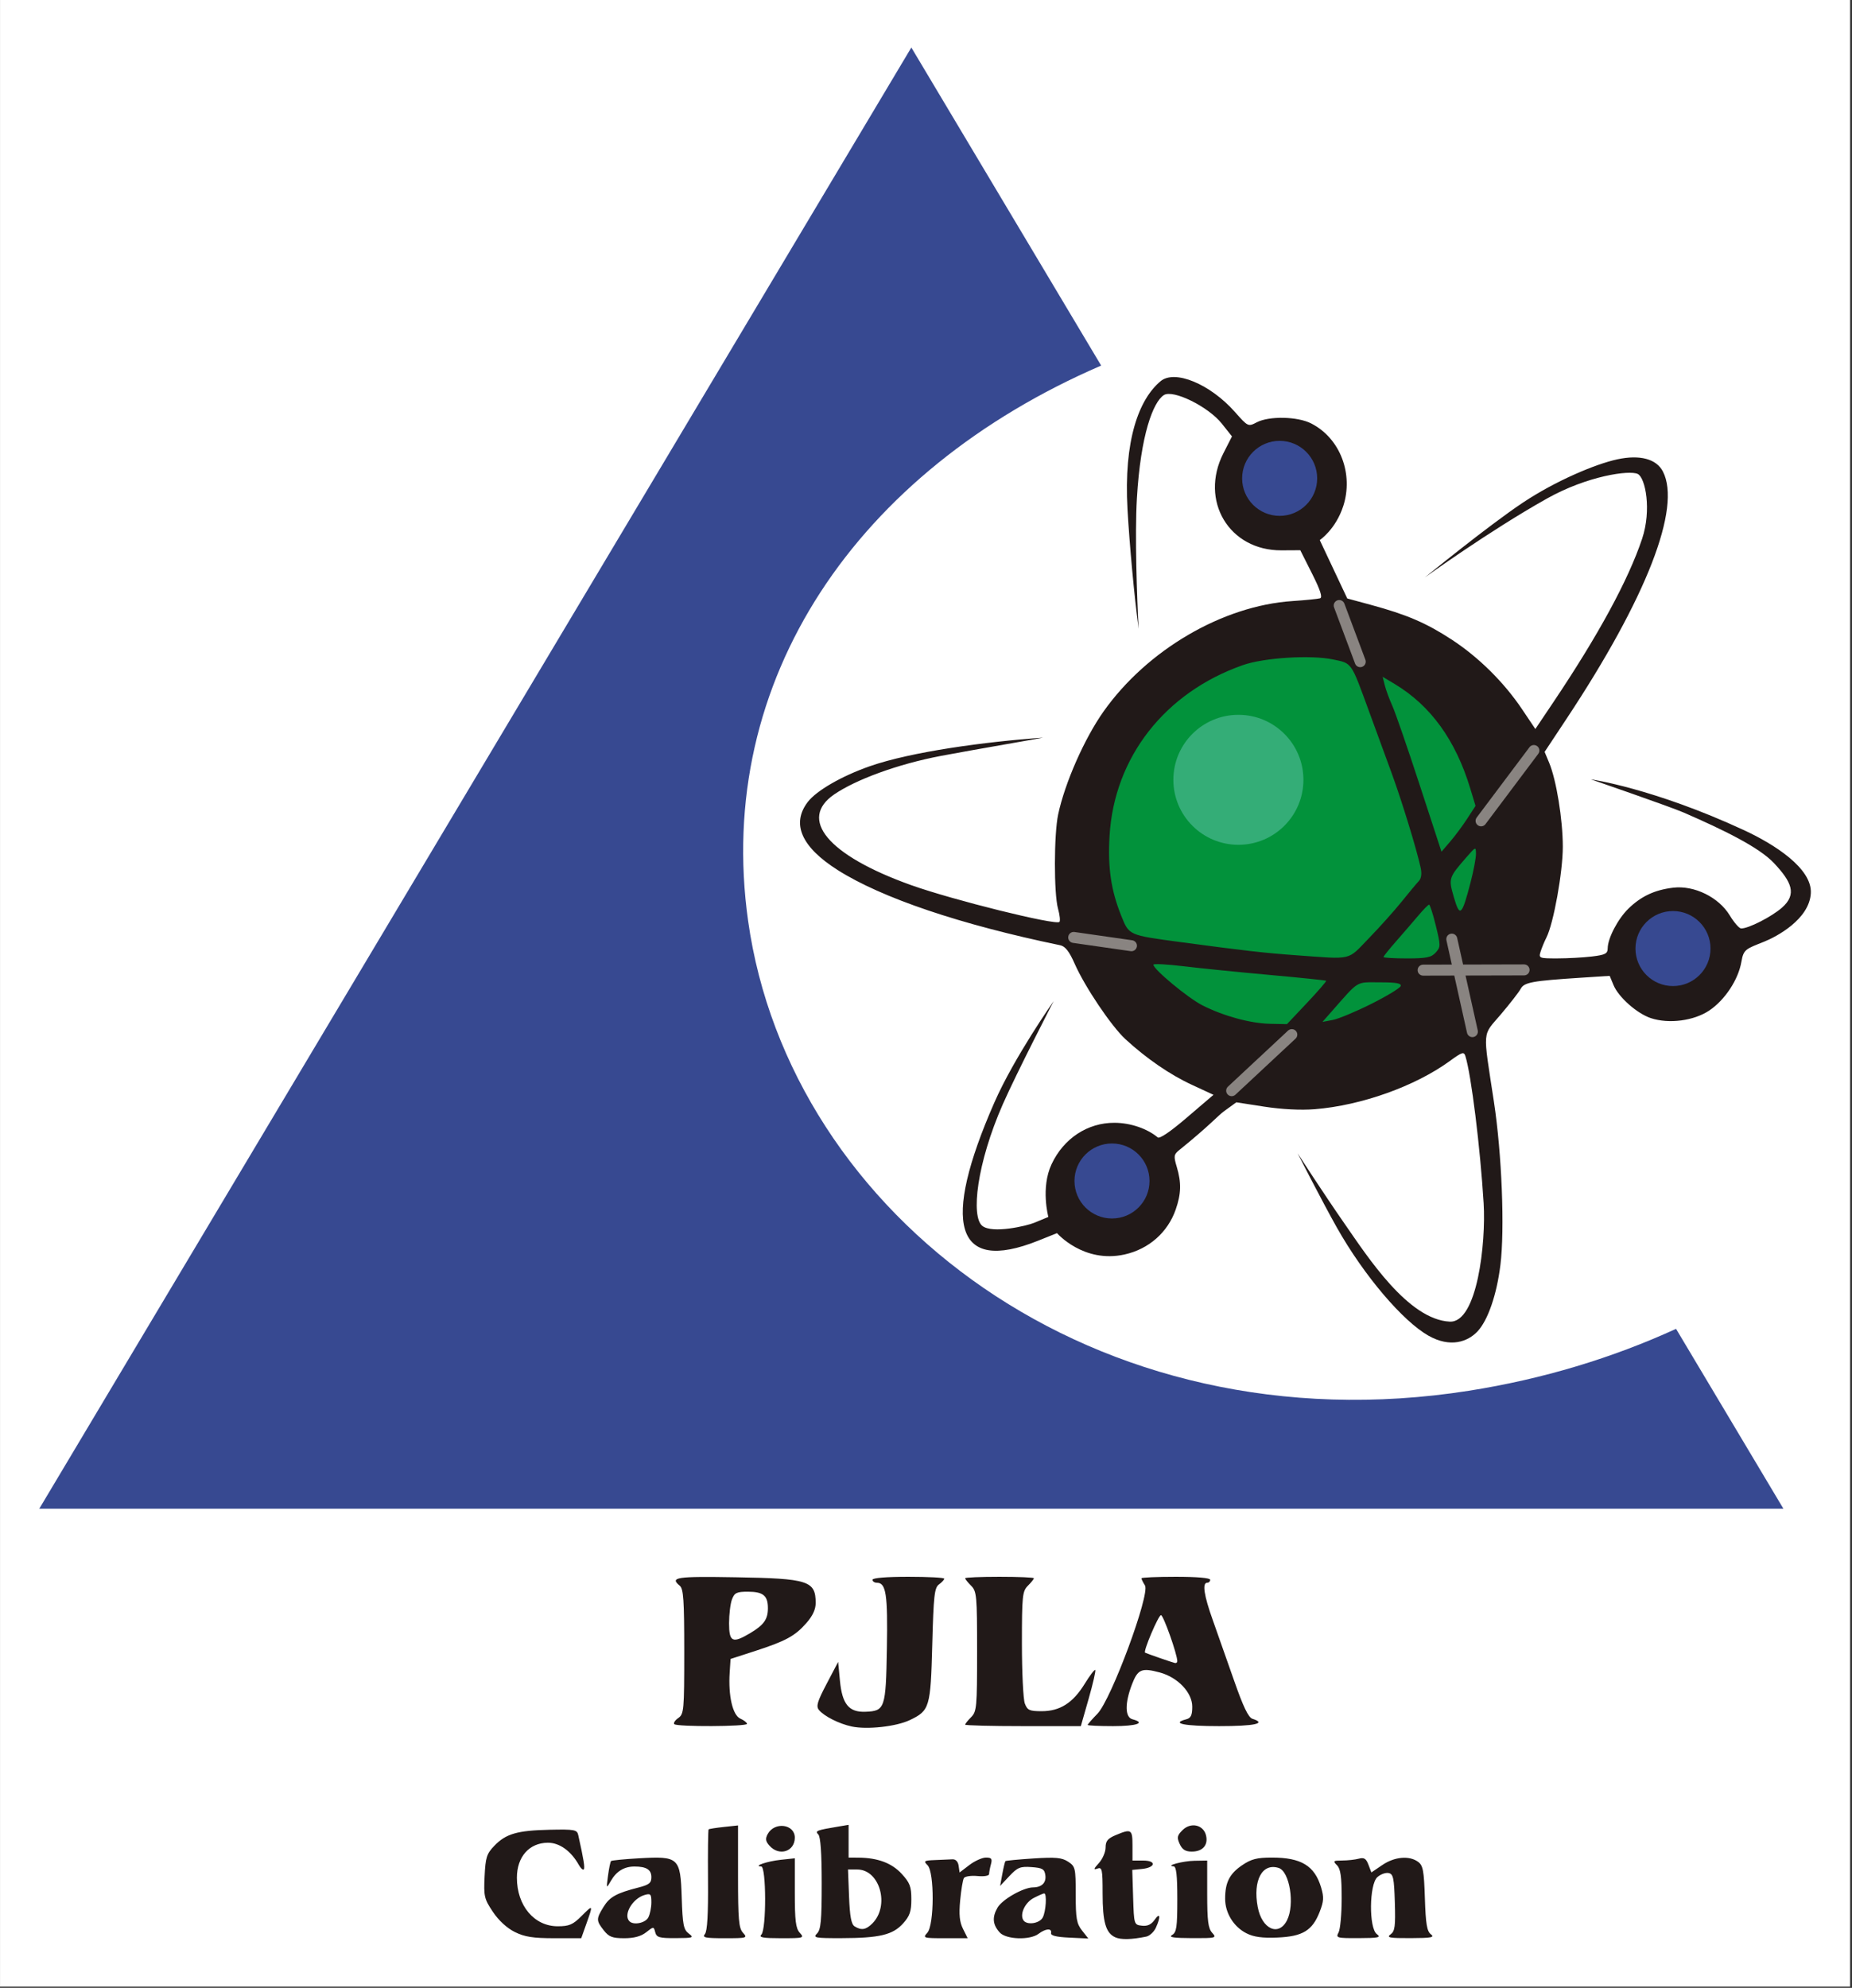
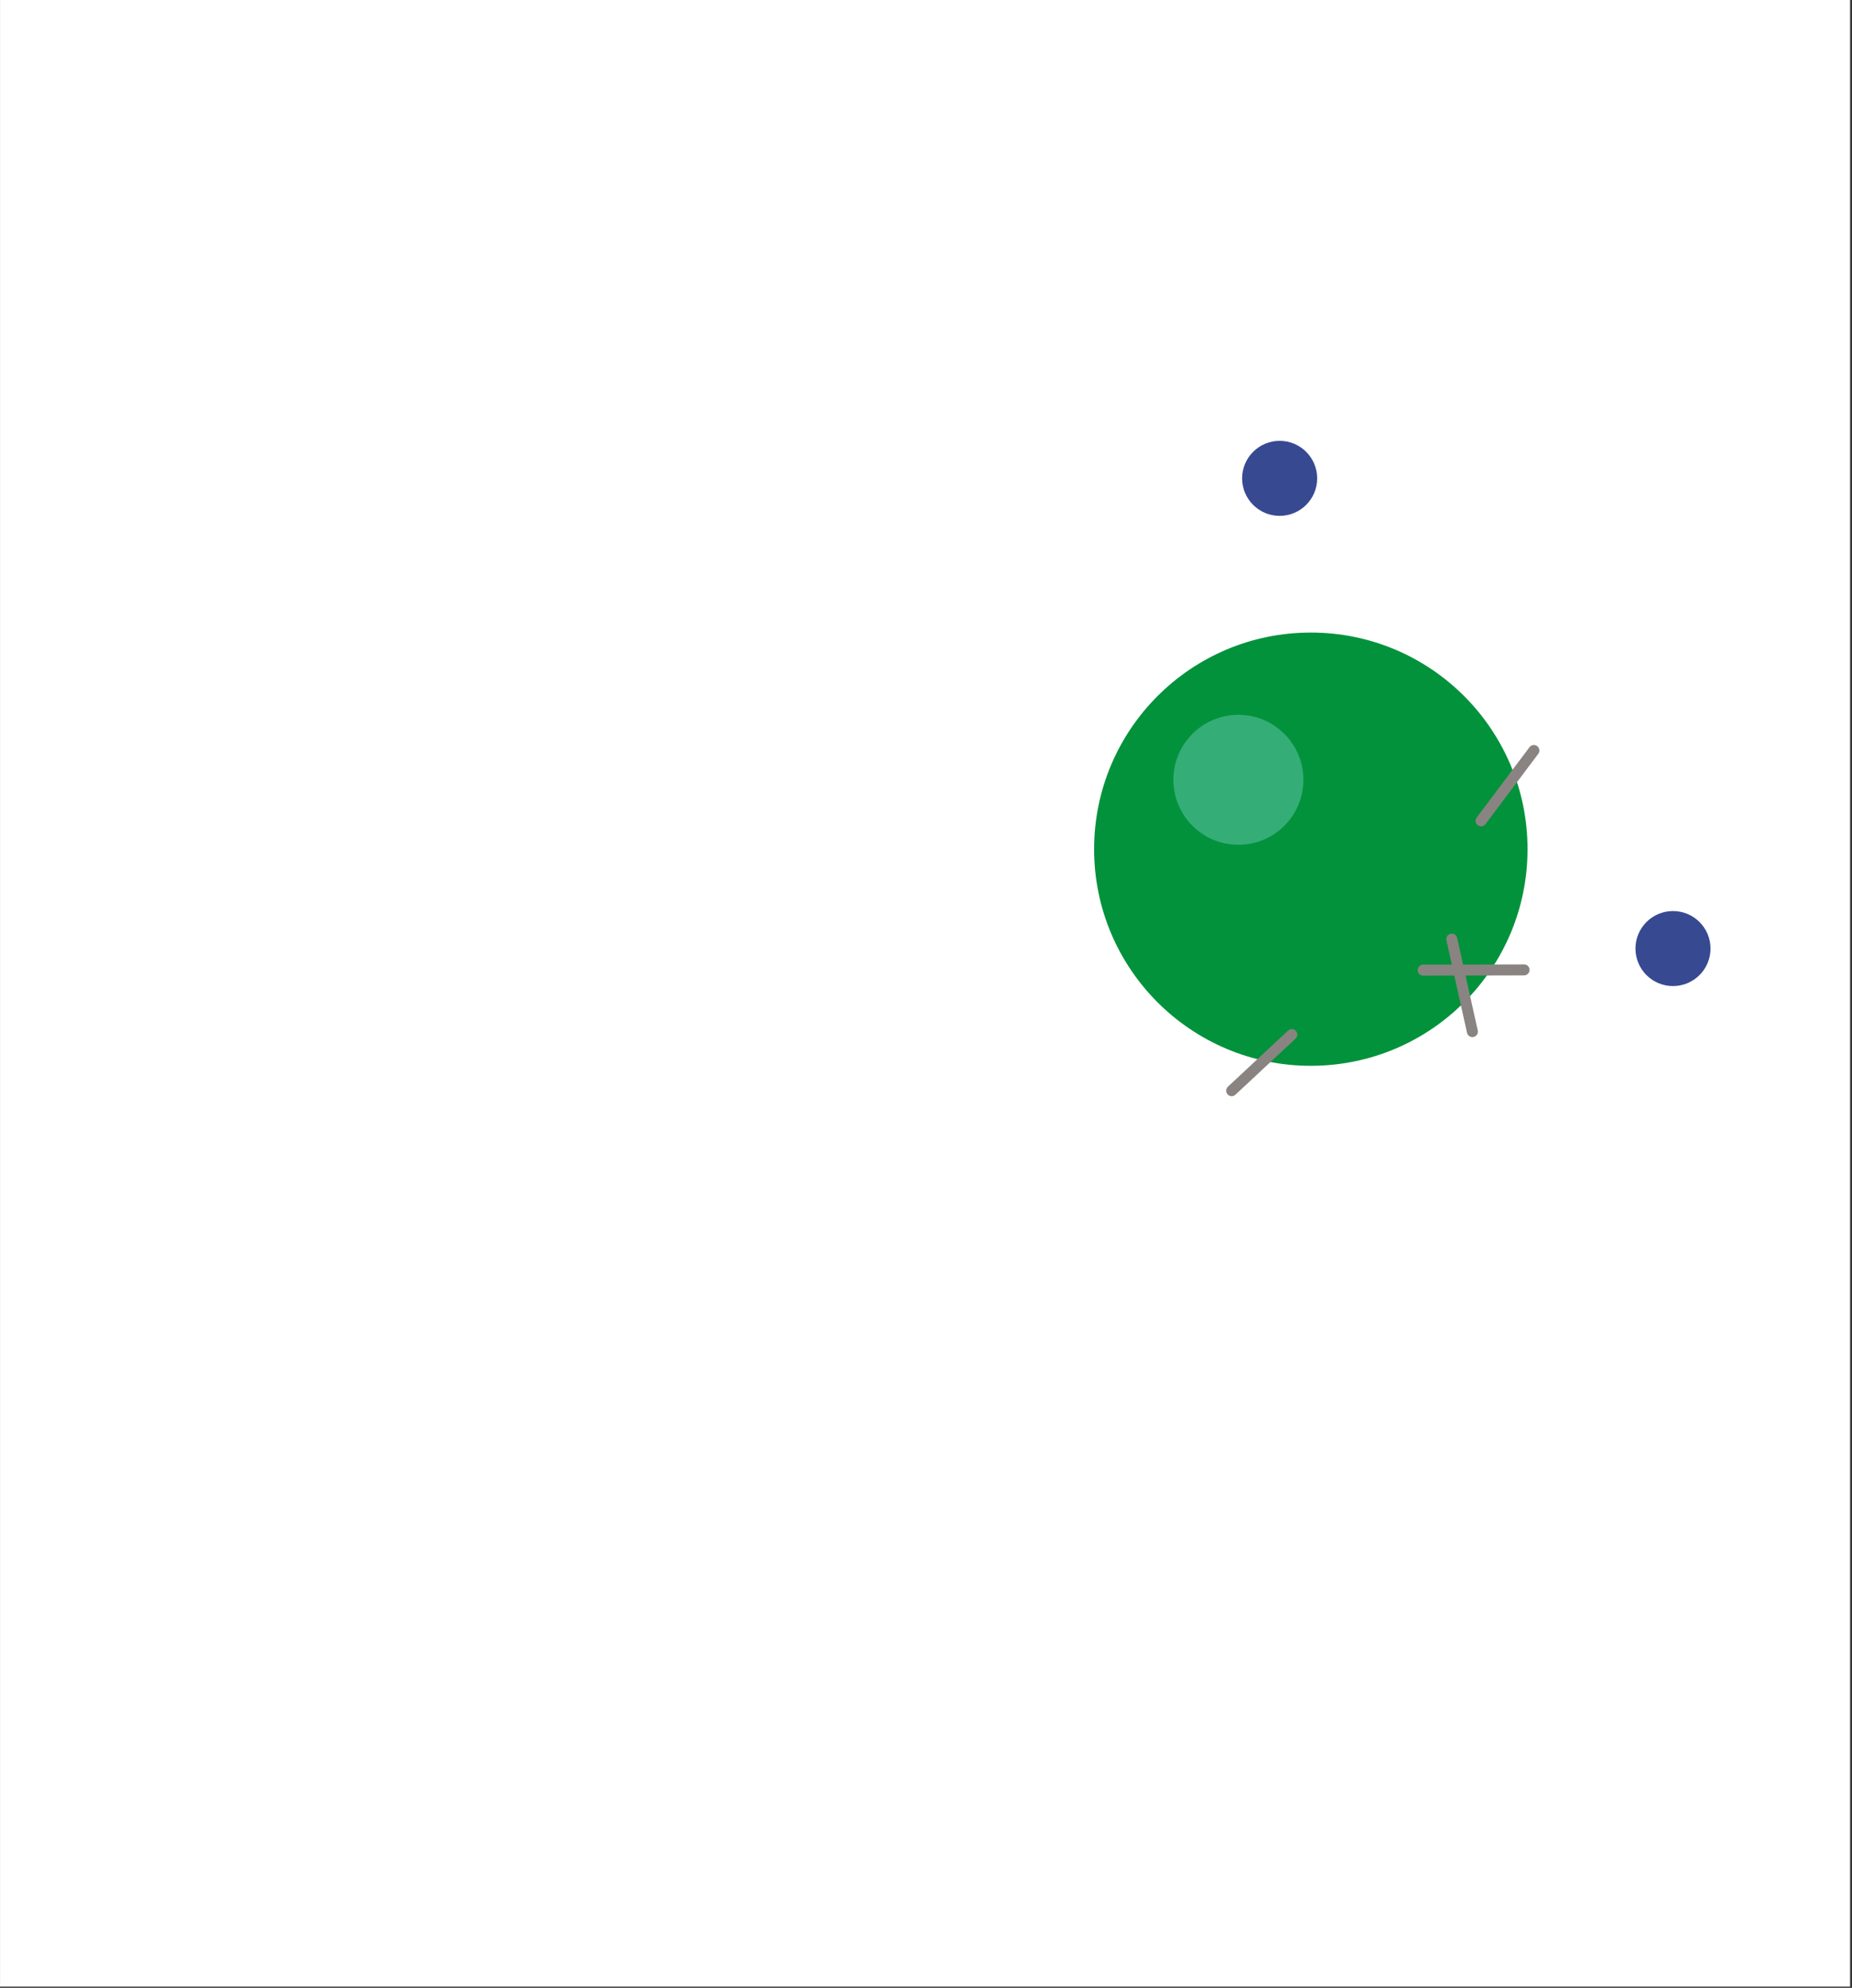
<svg xmlns="http://www.w3.org/2000/svg" xmlns:ns1="http://www.serif.com/" width="100%" height="100%" viewBox="0 0 465 499" xml:space="preserve" style="fill-rule:evenodd;clip-rule:evenodd;stroke-linejoin:round;stroke-miterlimit:2;">
  <rect x="0" y="0" width="465" height="499" fill="#333333" stroke="none" />
  <g id="Artboard1" transform="matrix(0.976,0,0,0.966,-11.755,-48.692)">
    <rect x="12.045" y="50.412" width="475.825" height="516.435" style="fill:none;" />
    <g id="Layer-1" ns1:id="Layer 1" transform="matrix(1.025,0,0,1.035,-12.029,-23.567)">
      <g transform="matrix(1,0,0,1,23.493,71.454)">
        <rect x="0" y="0" width="464.331" height="498.811" style="fill:white;" />
      </g>
      <g transform="matrix(1,0,0,1,0.449,-0.269)">
-         <path d="M299.406,163.525C238.193,189.971 202.275,242.371 210.8,302.969C221.185,376.786 297.887,435.652 391.649,420.928C410.246,418.007 427.739,412.676 443.692,405.377L470.637,450.541L32.893,450.541L251.765,83.669L299.406,163.525Z" style="fill:rgb(55,73,145);" />
-       </g>
+         </g>
      <g transform="matrix(1,0,0,1,0.449,8.351)">
        <circle cx="352.028" cy="276.327" r="54.39" style="fill:rgb(2,146,59);" />
      </g>
      <g transform="matrix(1,0,0,1,0.763,-2.466)">
        <circle cx="333.534" cy="269.726" r="16.32" style="fill:rgb(52,173,119);" />
      </g>
      <g id="path1104" transform="matrix(1,0,0,1,-32.371,-7.607)">
-         <path d="M335.784,565.49C333.386,564.421 332.588,561.663 332.588,554.451C332.588,548.399 332.463,547.805 331.276,548.232C330.23,548.607 330.306,548.326 331.651,546.847C332.579,545.826 333.338,544.068 333.338,542.939C333.338,541.306 333.869,540.664 335.939,539.8C339.802,538.185 340.088,538.369 340.088,542.463L340.088,546.213L342.776,546.213C346.18,546.213 345.899,547.984 342.44,548.325L340.033,548.562L340.248,555.45C340.461,562.283 340.479,562.34 342.453,562.568C343.844,562.729 344.803,562.284 345.64,561.089C347.038,559.093 347.23,560.283 345.959,563.071C345.476,564.131 344.379,565.141 343.522,565.315C339.823,566.066 337.206,566.125 335.784,565.49L335.784,565.49ZM185.053,564.148C183.095,563.179 181.005,561.254 179.557,559.086C177.39,555.841 177.239,555.197 177.48,550.186C177.708,545.431 177.999,544.513 179.912,542.516C182.815,539.486 185.699,538.65 193.832,538.48C200.104,538.35 200.682,538.46 200.991,539.838C202.365,545.987 202.703,548.098 202.365,548.436C202.151,548.65 201.602,548.153 201.145,547.332C199.183,543.806 196.26,541.712 193.333,541.737C188.673,541.776 185.588,545.278 185.588,550.529C185.588,557.55 189.934,562.713 195.846,562.713C198.704,562.713 199.64,562.311 201.788,560.163C204.744,557.207 204.752,557.22 203.037,562.05L201.736,565.713L194.975,565.712C189.632,565.712 187.55,565.384 185.053,564.148ZM207.392,563.737C205.471,561.294 205.468,560.864 207.345,557.827C208.89,555.326 210.589,554.389 216.151,552.969C218.768,552.301 219.338,551.839 219.338,550.389C219.338,548.5 218.092,547.713 215.102,547.713C212.519,547.713 210.574,548.891 209.188,551.294C208.012,553.333 208.011,553.33 208.458,549.991C208.705,548.15 209.045,546.506 209.215,546.336C209.384,546.167 212.564,545.855 216.28,545.643C226.228,545.076 226.628,545.446 226.956,555.529C227.179,562.348 227.414,563.553 228.713,564.533C230.103,565.582 229.863,565.667 225.455,565.689C221.33,565.709 220.646,565.515 220.309,564.225C219.92,562.741 219.914,562.741 218.028,564.225C216.739,565.239 214.991,565.713 212.541,565.713C209.552,565.713 208.685,565.381 207.393,563.737L207.392,563.737ZM218.562,560.512C218.989,559.714 219.338,558.004 219.338,556.712C219.338,554.629 219.146,554.418 217.651,554.853C214.578,555.746 212.216,559.841 213.838,561.463C214.874,562.499 217.815,561.907 218.562,560.512ZM232.778,564.66C233.376,563.939 233.621,559.656 233.552,551.103C233.497,544.226 233.566,538.501 233.707,538.381C233.848,538.261 235.566,537.99 237.526,537.78L241.088,537.397L241.088,550.183C241.088,561.029 241.276,563.178 242.329,564.341C243.522,565.659 243.341,565.713 237.737,565.713C232.814,565.713 232.041,565.549 232.778,564.66L232.778,564.66ZM246.938,564.813C248.226,563.525 248.191,547.721 246.901,547.69C244.751,547.638 248.429,546.383 251.776,546.026L255.338,545.647L255.338,554.308C255.338,561.315 255.575,563.232 256.579,564.341C257.772,565.659 257.589,565.713 251.929,565.713C247.347,565.713 246.238,565.513 246.938,564.813ZM260.909,564.534C261.878,563.566 262.088,561.317 262.088,551.934C262.088,544.358 261.799,540.224 261.23,539.654C260.338,538.763 260.782,538.591 266.401,537.656L268.838,537.25L268.838,545.463L271.276,545.48C276.135,545.515 279.668,546.833 282.151,549.536C284.222,551.791 284.588,552.754 284.588,555.939C284.588,558.971 284.194,560.128 282.526,561.99C279.944,564.87 276.61,565.671 267.097,565.694C260.401,565.711 259.838,565.605 260.909,564.533L260.909,564.534ZM274.796,562.005C279.235,557.566 276.692,548.463 271.013,548.463L268.689,548.463L268.951,555.241C269.144,560.234 269.509,562.205 270.338,562.729C272.035,563.801 273.187,563.614 274.796,562.005L274.796,562.005ZM288.597,564.341C290.35,562.403 290.4,549.131 288.659,547.391C287.588,546.32 287.758,546.201 290.534,546.088C292.214,546.019 294.179,545.935 294.901,545.9C295.715,545.861 296.304,546.477 296.452,547.524L296.692,549.21L299.148,547.336C300.499,546.306 302.372,545.463 303.309,545.463C304.71,545.463 304.933,545.763 304.561,547.15C304.312,548.078 304.104,549.184 304.098,549.607C304.093,550.048 302.844,550.259 301.176,550.1C299.574,549.947 298.044,550.177 297.775,550.612C297.507,551.046 297.085,553.568 296.838,556.217C296.503,559.797 296.687,561.632 297.556,563.372L298.723,565.713L293.039,565.713C287.58,565.713 287.405,565.658 288.597,564.341L288.597,564.341ZM306.773,564.279C304.984,562.302 304.819,560.452 306.215,558.034C307.405,555.973 312.675,552.973 315.142,552.951C317.325,552.931 318.484,551.773 318.216,549.878C318,548.353 317.486,548.053 314.743,547.856C311.922,547.652 311.235,547.93 309.193,550.106L306.863,552.588L307.418,549.588C307.722,547.938 308.074,546.484 308.198,546.357C308.323,546.23 311.484,545.928 315.222,545.686C320.824,545.323 322.355,545.465 323.929,546.496C325.749,547.689 325.838,548.074 325.838,554.754C325.838,560.749 326.067,562.051 327.422,563.775L329.007,565.789L324.235,565.563C320.909,565.406 319.52,565.054 319.651,564.4C319.901,563.145 318.304,563.253 316.507,564.612C314.341,566.25 308.372,566.046 306.773,564.279L306.773,564.279ZM317.562,560.512C318.371,559 318.644,554.463 317.926,554.463C317.699,554.463 316.523,554.975 315.312,555.601C313.125,556.732 311.748,559.652 312.687,561.17C313.508,562.499 316.731,562.064 317.562,560.512L317.562,560.512ZM350.026,564.903C351.149,564.248 351.338,562.956 351.338,555.925C351.338,549.883 351.09,547.699 350.401,547.66C348.166,547.534 352.763,546.313 355.651,546.265L358.838,546.213L358.838,554.591C358.838,561.335 359.08,563.237 360.079,564.341C361.273,565.66 361.077,565.712 355.017,565.69C350.368,565.673 349.058,565.467 350.026,564.903ZM368.679,564.47C365.478,562.843 363.344,559.387 363.341,555.824C363.335,551.719 364.437,549.539 367.598,547.391C369.893,545.832 371.328,545.463 375.088,545.463C382.418,545.463 385.793,547.509 387.42,552.94C388.165,555.428 388.106,556.438 387.055,559.126C385.23,563.796 382.782,565.279 376.463,565.541C372.64,565.699 370.524,565.408 368.679,564.47ZM378.871,561.213C380.868,557.251 379.544,548.947 376.775,548.068C372.649,546.758 370.272,551.191 371.52,557.871C372.56,563.436 376.782,565.356 378.871,561.213ZM391.812,564.262C392.239,563.464 392.588,559.607 392.588,555.691C392.588,550.217 392.315,548.297 391.409,547.391C390.338,546.32 390.457,546.212 392.722,546.202C394.092,546.197 395.966,545.99 396.887,545.744C398.208,545.389 398.718,545.706 399.303,547.246L400.045,549.197L402.796,547.33C405.865,545.247 409.554,544.917 411.757,546.526C413.011,547.441 413.249,548.716 413.473,555.684C413.68,562.12 413.988,563.972 414.973,564.722C416,565.503 415.127,565.669 409.882,565.689C404.594,565.709 403.765,565.556 404.85,564.763C405.953,563.956 406.116,562.742 405.931,556.709C405.741,550.527 405.535,549.571 404.345,549.343C403.592,549.199 402.327,549.669 401.532,550.388C399.497,552.23 399.397,563.147 401.4,564.669C402.528,565.525 401.891,565.668 396.874,565.689C391.33,565.712 391.074,565.639 391.812,564.262L391.812,564.262ZM249.02,542.525C248,541.399 247.894,540.76 248.527,539.576C250.235,536.385 255.338,537.05 255.338,540.464C255.338,543.936 251.446,545.206 249.02,542.525ZM351.937,542.056C351.195,540.428 351.298,539.92 352.635,538.583C354.699,536.519 357.869,537.204 358.535,539.859C359.15,542.307 357.716,543.963 354.98,543.963C353.379,543.963 352.577,543.46 351.937,542.056ZM269.588,512.548C266.436,511.867 262.707,509.987 261.41,508.425C260.63,507.485 260.964,506.34 263.34,501.813L266.213,496.338L266.667,501.083C267.229,506.964 268.913,509.01 273.063,508.854C277.972,508.669 278.185,508.043 278.447,492.976C278.685,479.353 278.246,476.463 275.937,476.463C275.332,476.463 274.838,476.125 274.838,475.713C274.838,475.255 278.338,474.963 283.838,474.963C288.788,474.963 292.838,475.179 292.838,475.443C292.838,475.707 292.247,476.354 291.526,476.881C290.381,477.716 290.165,479.646 289.838,491.963C289.418,507.785 289.189,508.558 284.213,510.941C280.789,512.58 273.463,513.386 269.588,512.548ZM225.093,511.968C224.82,511.695 225.27,511.001 226.093,510.425C227.505,509.436 227.588,508.511 227.588,493.762C227.588,480.797 227.397,477.988 226.463,477.213C223.896,475.083 225.546,474.833 240.526,475.088C258.728,475.397 260.55,475.98 260.577,481.499C260.585,483.145 259.839,484.764 258.227,486.6C255.368,489.856 253.04,491.117 245.213,493.652L239.213,495.595L238.989,499.04C238.612,504.847 239.743,509.731 241.661,510.578C242.583,510.985 243.338,511.576 243.338,511.891C243.338,512.589 225.788,512.663 225.093,511.968L225.093,511.968ZM244.088,489.145C247.571,487.072 248.588,485.648 248.588,482.845C248.588,479.693 247.392,478.713 243.544,478.713C240.753,478.713 240.199,478.981 239.569,480.637C239.167,481.695 238.838,484.395 238.838,486.637C238.838,491.349 239.696,491.759 244.088,489.145ZM298.088,512.088C298.088,511.882 298.763,511.038 299.588,510.213C300.988,508.813 301.088,507.713 301.088,493.713C301.088,479.713 300.988,478.613 299.588,477.213C298.763,476.388 298.088,475.544 298.088,475.338C298.088,475.132 301.969,474.963 306.713,474.963C311.457,474.963 315.338,475.132 315.338,475.338C315.338,475.544 314.663,476.388 313.838,477.213C312.453,478.598 312.338,479.713 312.338,491.789C312.338,498.981 312.667,505.731 313.069,506.789C313.71,508.474 314.235,508.713 317.293,508.713C321.884,508.713 325.137,506.644 328.088,501.847C329.373,499.758 330.567,498.192 330.742,498.367C330.916,498.541 330.174,501.784 329.092,505.573L327.125,512.463L312.607,512.463C304.621,512.463 298.088,512.294 298.088,512.088ZM328.838,512.163C328.838,511.998 329.943,510.732 331.293,509.351C334.74,505.824 344.563,479.297 343.22,477.145C342.735,476.369 342.338,475.56 342.338,475.348C342.338,475.136 346.219,474.963 350.963,474.963C356.213,474.963 359.588,475.256 359.588,475.713C359.588,476.126 359.251,476.463 358.838,476.463C357.545,476.463 358.018,479.621 360.24,485.838C361.42,489.138 363.823,495.963 365.58,501.005C367.86,507.545 369.178,510.299 370.182,510.618C373.861,511.785 370.797,512.463 361.838,512.463C352.984,512.463 349.664,511.772 353.588,510.746C354.747,510.443 355.088,509.723 355.088,507.583C355.088,504.025 351.463,500.208 346.924,498.986C342.373,497.761 341.416,498.171 339.96,501.97C338.133,506.739 338.184,510.248 340.088,510.746C343.511,511.641 341.177,512.463 335.213,512.463C331.707,512.463 328.838,512.328 328.838,512.163L328.838,512.163ZM351.334,496.151C351.32,494.403 347.847,484.595 347.241,484.594C346.598,484.594 342.719,493.751 343.249,494.017C343.833,494.31 350.287,496.544 350.776,496.623C351.085,496.672 351.336,496.46 351.334,496.151ZM414.332,414.409C407.971,410.79 398.233,399.442 391.367,387.256C387.765,380.864 381.533,368.651 381.533,368.651C381.533,368.651 388.036,378.731 393.471,386.54C399.149,394.701 409.272,410.389 419.714,410.905C426.626,411.246 428.823,391.116 428.222,381.213C427.376,367.265 425.098,348.877 423.643,344.254C423.271,343.072 422.823,343.212 419.718,345.476C411.041,351.804 397.519,356.632 385.838,357.571C382.35,357.852 377.541,357.609 373.181,356.932L366.149,355.841L363.131,358.027C361.471,359.229 359.565,361.577 351.833,367.823C350.45,368.94 350.39,369.343 351.196,372.035C352.388,376.013 352.32,378.779 350.932,382.767C348.95,388.465 344.213,392.695 338.089,394.047C327.78,396.323 321.147,388.686 321.147,388.686L316.404,390.584C295.435,398.973 292.089,386.243 305.438,355.851C310.424,344.498 320.305,330.434 320.305,330.434C320.305,330.434 311.013,348.437 307.55,356.308C301.012,371.166 299.494,384.57 302.409,386.873C304.946,388.876 313.54,386.875 315.467,386.074L318.972,384.618C318.972,384.618 317.001,377.31 319.776,371.387C322.816,364.895 328.819,360.953 335.577,360.98C339.644,360.997 343.801,362.464 346.421,364.645C346.897,365.041 349.446,363.339 353.678,359.72L360.417,353.957L354.979,351.438C349.481,348.891 343.608,344.856 338.325,339.995C334.79,336.742 328.134,326.849 325.582,321.053C324.218,317.955 323.213,316.669 321.954,316.407C296.873,311.206 277.212,304.561 266.119,297.536C256.994,291.757 254.415,285.906 258.583,280.441C260.736,277.619 267.019,273.953 274.174,271.453C284.57,267.821 303.094,265.309 317.573,264.284C318.25,264.236 299.615,267.421 292.102,268.847C280.932,270.967 270.553,274.891 265.244,278.521C256.22,284.693 263.429,293.778 284.588,301.328C295.022,305.052 320.846,311.455 321.756,310.545C321.999,310.302 321.837,308.806 321.397,307.221C320.342,303.421 320.364,288.59 321.432,283.562C323.116,275.643 328.022,264.505 332.813,257.73C343.761,242.247 362.7,231.163 380.213,229.989C383.513,229.768 386.642,229.454 387.167,229.292C387.838,229.085 387.242,227.248 385.163,223.112L382.204,217.227L377.458,217.254C364.335,217.327 356.849,204.779 362.91,192.868L365.057,188.648L362.51,185.44C359.114,181.163 350.254,176.798 347.963,178.273C345.283,179.998 342.129,188.199 341.195,204.206C340.652,213.528 341.219,229.367 341.63,236.959C340.495,228.551 339.327,215.545 338.839,207.001C337.843,189.573 341.717,179.309 347.146,174.781C350.709,171.811 359.574,175.487 365.797,182.515C369.08,186.223 369.115,186.24 371.282,185.109C374.388,183.49 381.51,183.636 384.93,185.39C392.377,189.209 395.526,198.221 393.003,206.086C391.108,211.995 387.09,214.679 387.09,214.679L390.541,222.008L393.993,229.338L399.853,230.927C408.905,233.383 413.764,235.464 420.118,239.609C426.957,244.069 433.31,250.356 437.914,257.218L441.198,262.113L445.654,255.476C456.996,238.58 464.538,224.696 467.992,214.353C470.406,207.125 468.831,199.029 466.897,198.076C464.847,197.066 454.274,198.535 444.061,204.277C429.503,212.463 413.5,224.037 413.5,224.037C413.5,224.037 429.265,211.15 438.082,205.268C446.173,199.87 456.219,195.6 461.775,194.403C467.424,193.187 471.575,194.294 473.209,197.454C477.912,206.55 469.08,229.244 449.074,259.473L443.524,267.857L444.66,270.576C446.475,274.92 448.088,284.852 448.088,291.684C448.088,298.063 445.766,310.936 443.979,314.463C443.456,315.494 442.794,317.097 442.508,318.025C442.006,319.653 442.156,319.713 446.725,319.706C449.331,319.704 453.235,319.487 455.401,319.227C458.75,318.825 459.341,318.518 459.355,317.171C459.38,314.621 461.916,309.778 464.582,307.185C467.767,304.087 471.17,302.501 475.812,301.951C481.08,301.327 487.22,304.342 489.992,308.914C491.076,310.702 492.357,312.176 492.839,312.189C494.649,312.238 500.468,309.273 503.103,306.959C506.957,303.575 505.473,300.467 501.121,295.814C497.336,291.768 488.362,287.419 478.531,283.131C474.919,281.555 455.123,274.75 455.123,274.75C455.123,274.75 470.8,276.959 493.589,287.523C501.15,291.029 510.67,297.082 510.338,303.322C509.987,309.926 501.653,314.296 498.618,315.51C494.029,317.346 493.451,317.405 492.916,320.537C492.149,325.031 488.778,330.151 484.851,332.789C480.992,335.381 474.723,336.201 470.195,334.707C466.713,333.558 462.076,329.45 460.81,326.394L459.856,324.09L452.66,324.556C440.357,325.353 438.39,325.715 437.519,327.342C437.082,328.159 434.852,331.035 432.563,333.733C427.804,339.342 427.98,337.148 430.802,355.713C432.788,368.776 433.54,387.721 432.428,396.686C431.498,404.195 429.285,410.599 426.659,413.382C424.277,415.907 419.909,417.583 414.332,414.409ZM383.888,330.877C386.653,327.942 388.814,325.444 388.69,325.326C388.565,325.207 382.219,324.55 374.588,323.865C366.957,323.181 357.254,322.202 353.026,321.691C348.797,321.18 345.338,320.998 345.338,321.287C345.338,322.447 354.038,329.666 357.63,331.487C362.965,334.192 369.702,336.028 374.662,336.128L378.86,336.213L383.888,330.877ZM400.026,331.126C403.911,329.18 407.229,327.166 407.401,326.651C407.632,325.957 406.267,325.713 402.15,325.713C396.024,325.713 397.1,325.057 389.997,333.121L387.766,335.653L390.364,335.158C391.794,334.886 396.141,333.072 400.026,331.126ZM399.415,314.651C402.116,311.866 405.818,307.732 407.641,305.463C409.465,303.194 411.397,300.874 411.936,300.308C412.574,299.637 412.74,298.458 412.411,296.933C411.423,292.354 407.708,280.235 405.139,273.213C403.706,269.294 401.175,262.376 399.515,257.838C394.857,245.103 395.236,245.653 390.419,244.649C384.78,243.474 373.099,244.206 367.802,246.066C348.209,252.949 335.496,269.229 334.335,288.92C333.864,296.915 334.683,302.548 337.245,308.949C339.242,313.938 339.053,313.853 352.088,315.607C368.15,317.768 373.258,318.349 381.245,318.923C395.537,319.951 393.899,320.336 399.415,314.651ZM416.185,318.244C417.452,316.844 417.454,316.527 416.221,311.494C415.509,308.589 414.748,306.213 414.529,306.213C414.31,306.213 413.081,307.461 411.797,308.986C410.513,310.511 408.029,313.391 406.276,315.386C404.522,317.381 403.088,319.171 403.088,319.363C403.088,319.556 405.736,319.713 408.972,319.713C413.862,319.713 415.08,319.465 416.185,318.244L416.185,318.244ZM424.932,300.652C425.691,297.729 426.304,294.494 426.295,293.463C426.278,291.624 426.234,291.638 423.989,294.213C419.405,299.474 419.366,299.595 420.761,304.392C422.242,309.487 422.756,309.026 424.932,300.652ZM424.096,284.625L426.185,281.411L424.857,277.026C421.181,264.885 414.902,256.212 405.865,250.794L402.872,248.999L403.41,251.143C403.706,252.321 404.562,254.648 405.312,256.312C406.063,257.976 409.143,266.895 412.158,276.131L417.64,292.923L419.824,290.381C421.025,288.982 422.948,286.392 424.096,284.625Z" style="fill:rgb(33,25,24);fill-rule:nonzero;" />
-       </g>
+         </g>
      <g transform="matrix(0.945,0,0,0.945,19.75,11.793)">
        <circle cx="343.812" cy="190.244" r="9.965" style="fill:rgb(55,73,145);" />
      </g>
      <g transform="matrix(0.945,0,0,0.945,118.47,129.848)">
        <circle cx="343.812" cy="190.244" r="9.965" style="fill:rgb(55,73,145);" />
      </g>
      <g transform="matrix(0.945,0,0,0.945,-22.328,188.204)">
-         <circle cx="343.812" cy="190.244" r="9.965" style="fill:rgb(55,73,145);" />
-       </g>
+         </g>
      <g transform="matrix(1.046,0.15,-0.122,0.85,24.832,2.387)">
-         <path d="M307.265,306.629C307.265,305.743 306.679,305.022 305.959,305.022L292.1,305.022C291.379,305.022 290.794,305.743 290.794,306.629C290.794,307.516 291.379,308.236 292.1,308.236L305.959,308.236C306.679,308.236 307.265,307.516 307.265,306.629Z" style="fill:rgb(137,132,129);" />
-       </g>
+         </g>
      <g transform="matrix(0.379,1.013,-0.804,0.301,495.438,-164.66)">
-         <path d="M307.265,306.629C307.265,305.743 306.693,305.022 305.989,305.022L292.069,305.022C291.365,305.022 290.794,305.743 290.794,306.629C290.794,307.516 291.365,308.236 292.069,308.236L305.989,308.236C306.693,308.236 307.265,307.516 307.265,306.629Z" style="fill:rgb(137,132,129);" />
-       </g>
+         </g>
      <g transform="matrix(0.905,-1.206,0.687,0.515,-79.443,471.449)">
        <path d="M307.265,306.629C307.265,305.743 306.855,305.022 306.35,305.022L291.709,305.022C291.204,305.022 290.794,305.743 290.794,306.629C290.794,307.516 291.204,308.236 291.709,308.236L306.35,308.236C306.855,308.236 307.265,307.516 307.265,306.629Z" style="fill:rgb(137,132,129);" />
      </g>
      <g transform="matrix(1,0,0,1,23.943,71.186)">
        <path d="M363.923,242.466L356.716,242.483C355.954,242.485 355.338,243.105 355.34,243.866C355.341,244.628 355.961,245.244 356.722,245.242L364.537,245.223L367.736,259.596C367.901,260.34 368.639,260.809 369.382,260.643C370.125,260.478 370.594,259.74 370.429,258.997L367.362,245.216L382.06,245.181C382.821,245.179 383.438,244.559 383.436,243.798C383.434,243.036 382.815,242.42 382.053,242.421L366.749,242.459L365.261,235.776C365.096,235.033 364.358,234.564 363.615,234.729C362.872,234.894 362.403,235.632 362.568,236.375L363.923,242.466Z" style="fill:rgb(137,132,129);" />
      </g>
      <g transform="matrix(1.039,-0.969,0.586,0.628,-150.22,435.471)">
        <path d="M307.265,306.629C307.265,305.743 306.829,305.022 306.293,305.022L291.765,305.022C291.229,305.022 290.794,305.743 290.794,306.629C290.794,307.516 291.229,308.236 291.765,308.236L306.293,308.236C306.829,308.236 307.265,307.516 307.265,306.629Z" style="fill:rgb(137,132,129);" />
      </g>
    </g>
  </g>
</svg>